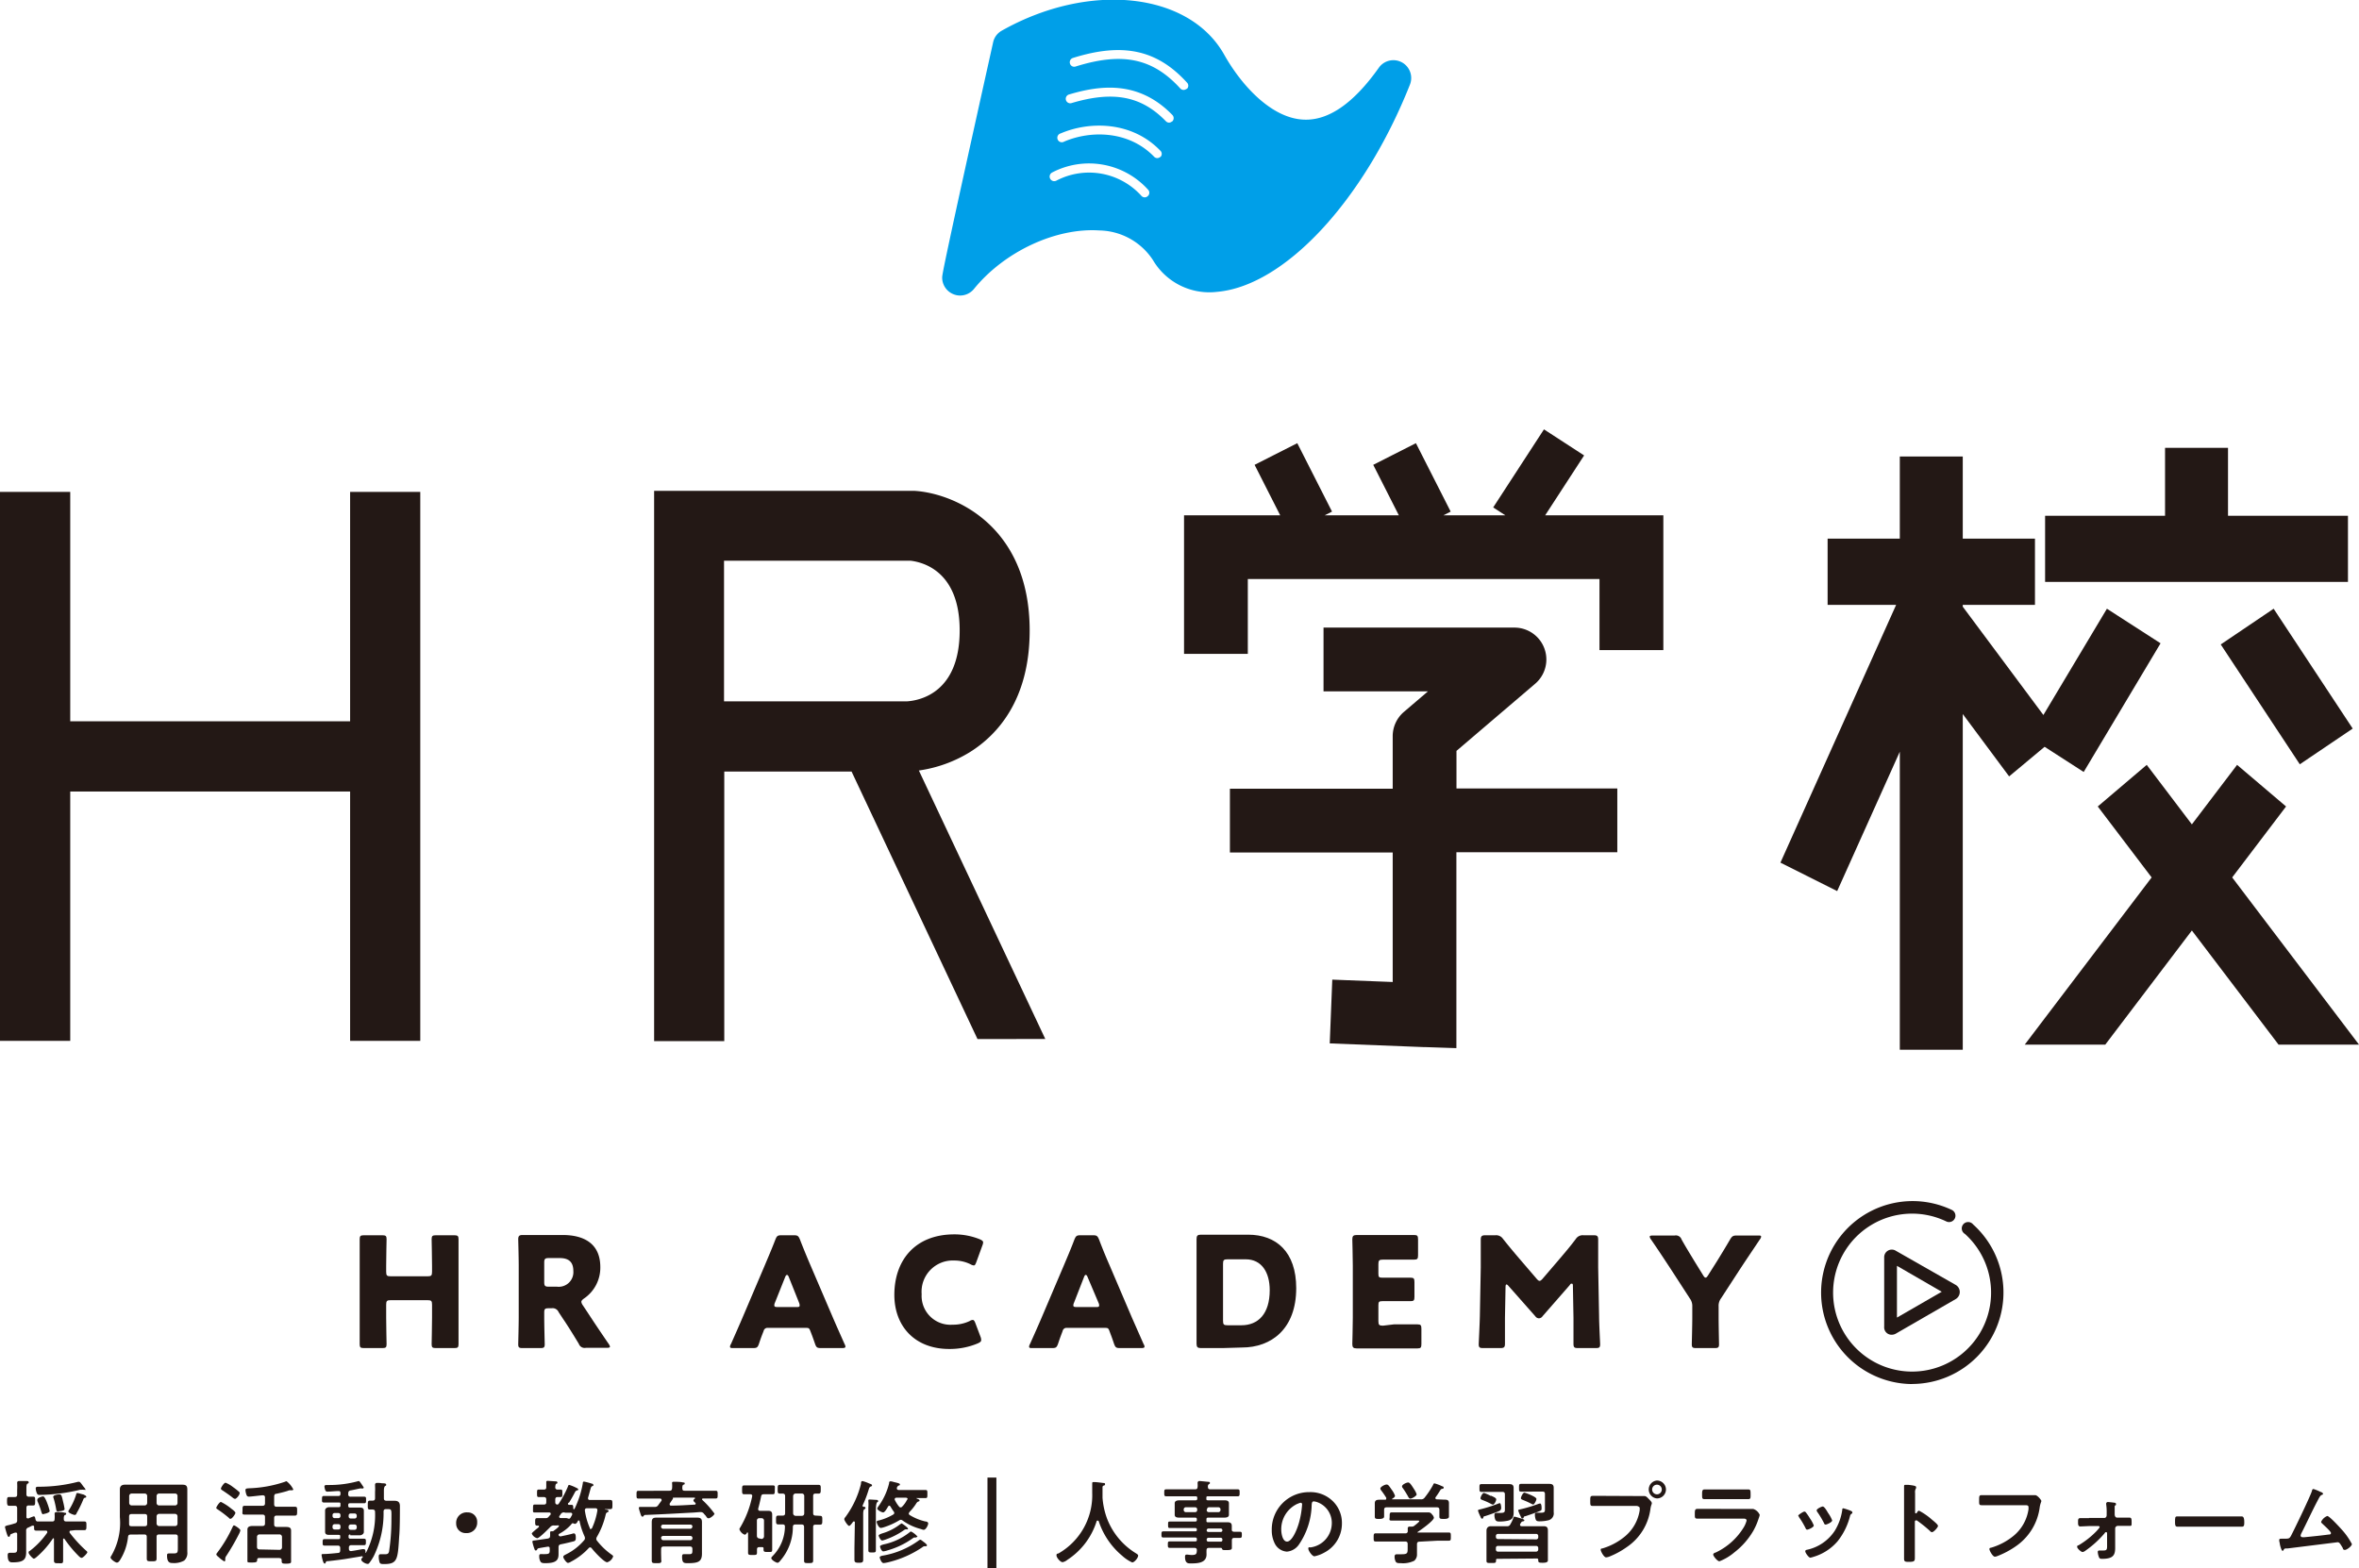
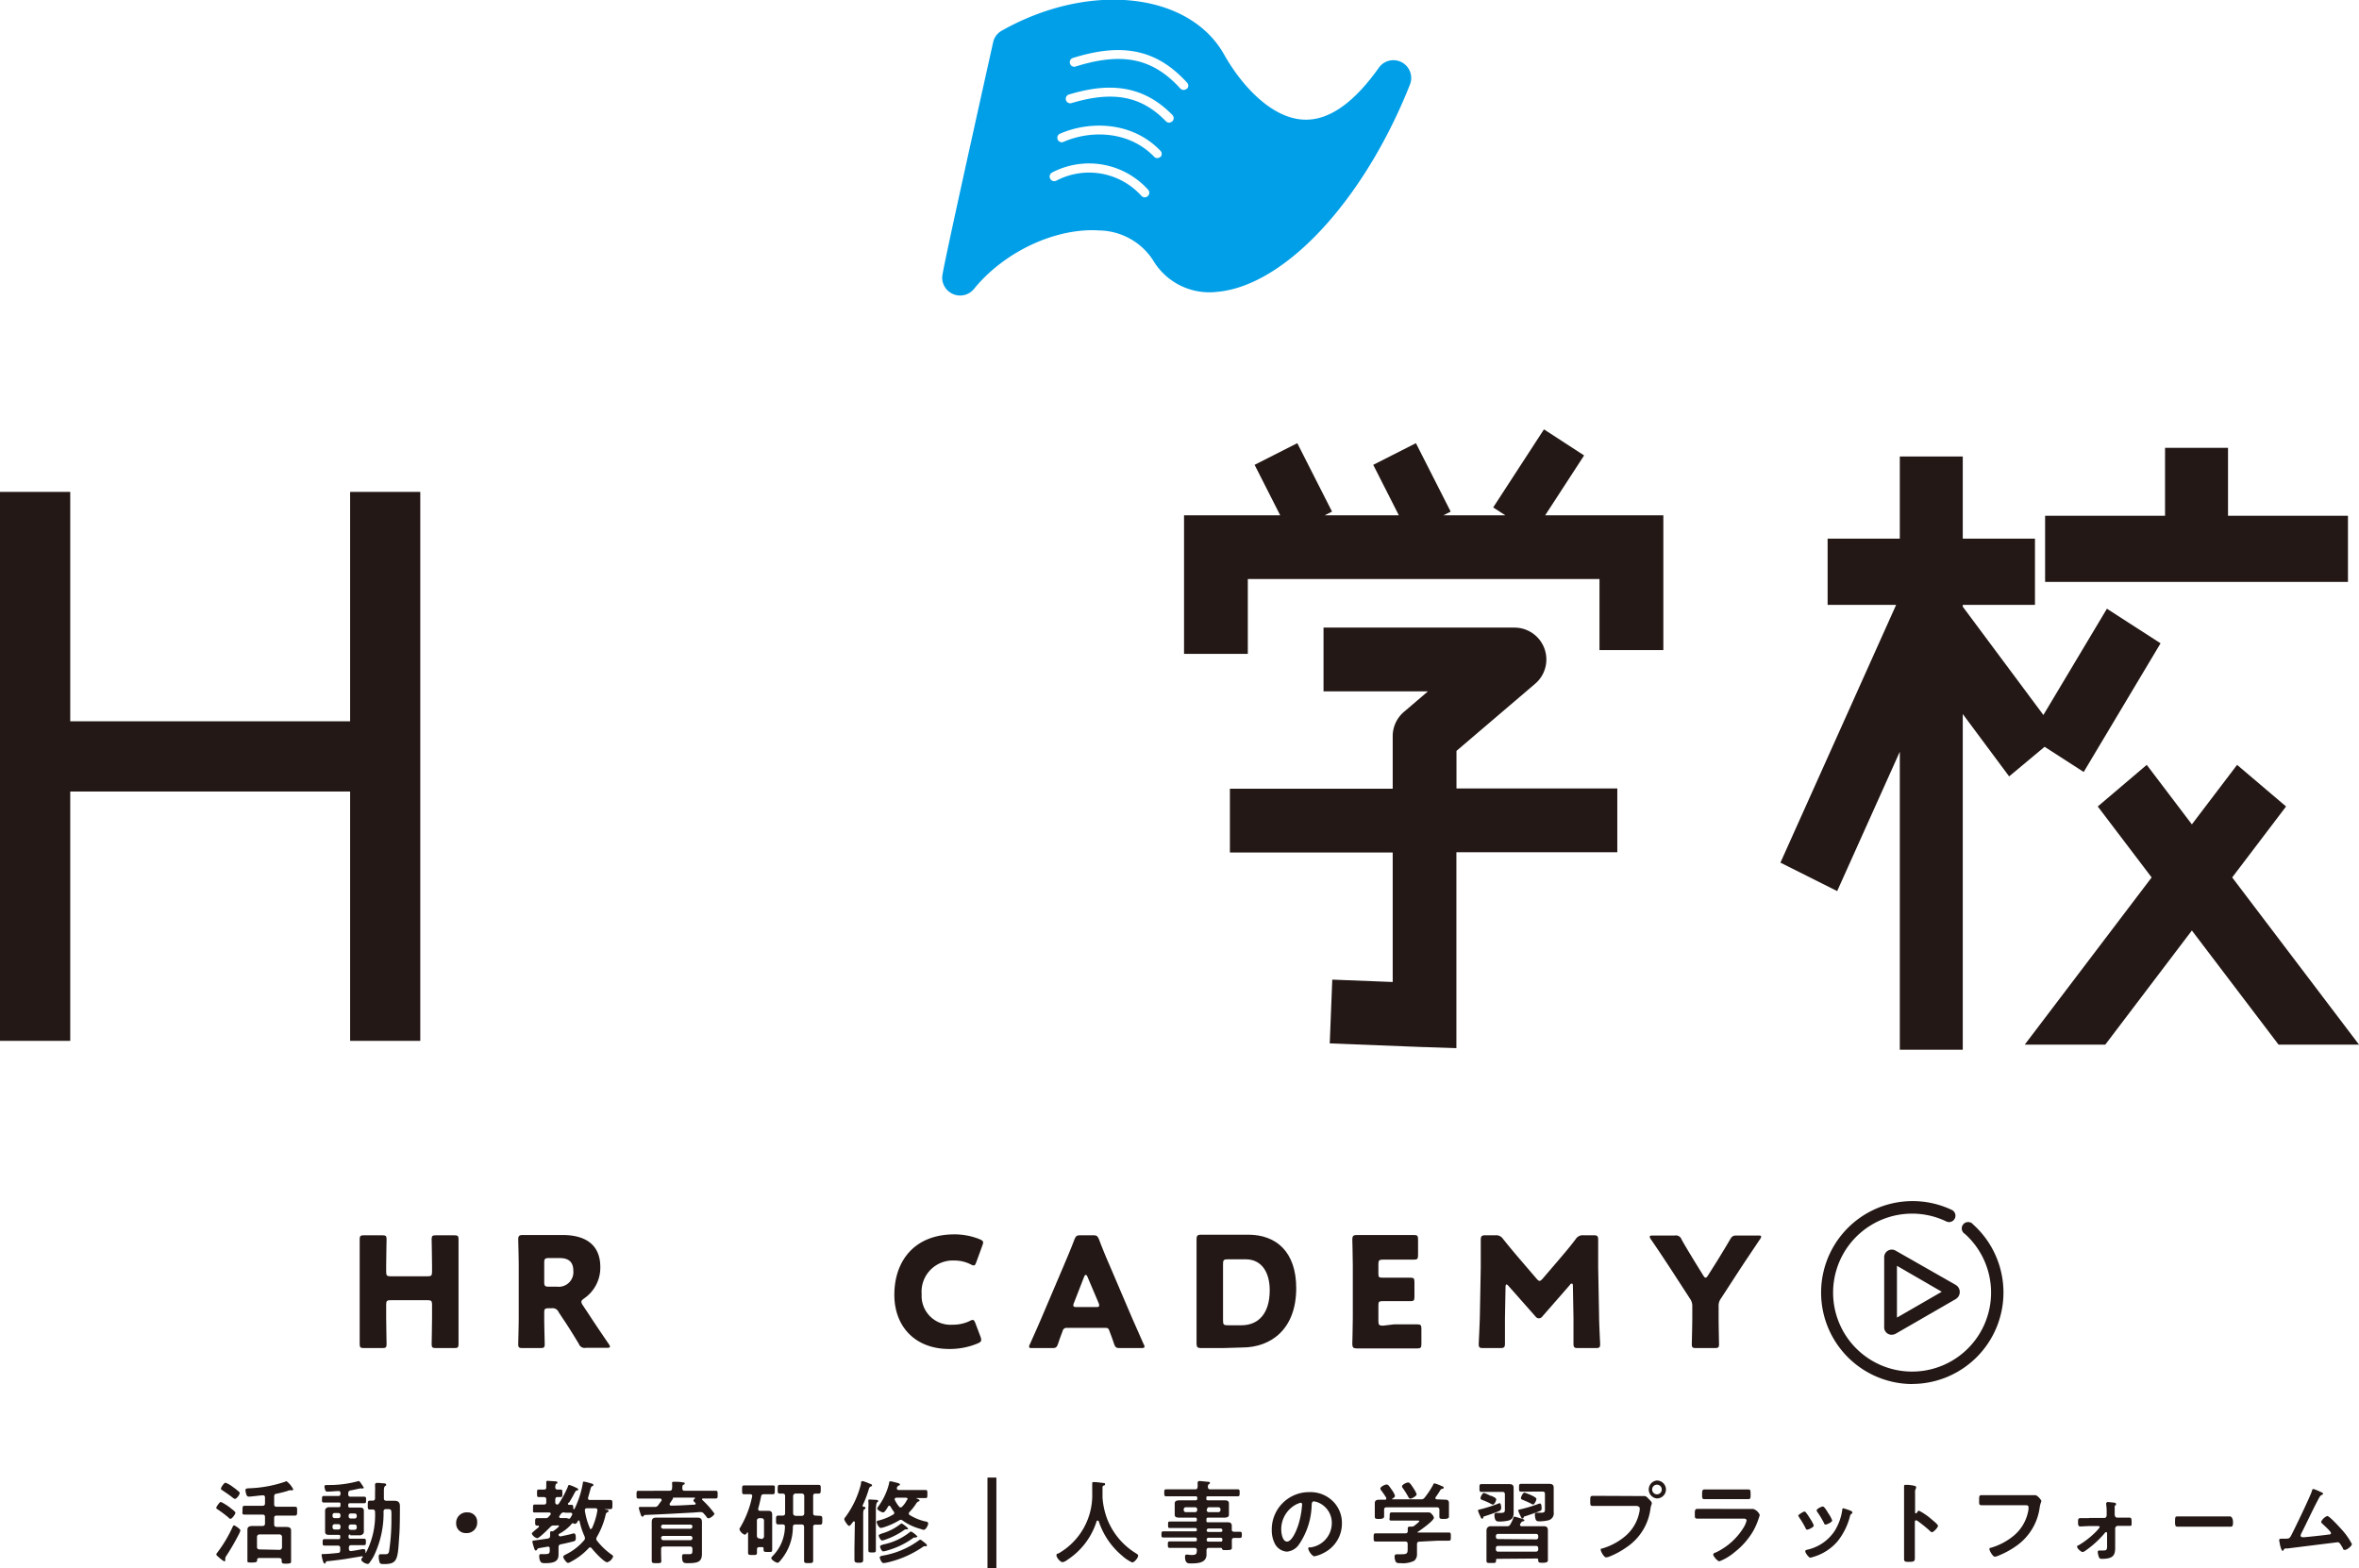
<svg xmlns="http://www.w3.org/2000/svg" viewBox="0 0 288.51 191.82">
  <defs>
    <style>.cls-1{fill:#231815;}.cls-2{fill:#009fe8;}</style>
  </defs>
  <g id="レイヤー_2" data-name="レイヤー 2">
    <g id="レイヤー_1-2" data-name="レイヤー 1">
      <path class="cls-1" d="M47.23,161.16c0,1,.05,3.14.05,3.27,0,.4-.11.47-.54.47H44.53c-.43,0-.54-.07-.54-.47,0-.13,0-2.28,0-3.27v-6.31c0-1,0-3.15,0-3.28,0-.39.11-.47.54-.47h2.21c.43,0,.54.08.54.47,0,.13-.05,2.29-.05,3.28v.71c0,.47.09.56.56.56h4.49c.47,0,.56-.09.56-.56v-.71c0-1-.05-3.15-.05-3.28,0-.39.11-.47.54-.47h2.21c.43,0,.54.08.54.47,0,.13,0,2.29,0,3.28v6.31c0,1,0,3.14,0,3.27,0,.4-.11.47-.54.47H53.33c-.43,0-.54-.07-.54-.47,0-.13.05-2.28.05-3.27V159.6c0-.47-.09-.56-.56-.56H47.79c-.47,0-.56.09-.56.56Z" />
      <path class="cls-1" d="M66.56,161.16c0,1,.06,3.14.06,3.27,0,.4-.11.47-.54.47H63.92c-.43,0-.54-.07-.54-.47,0-.13.06-2.28.06-3.27v-6.37c0-1-.06-3.07-.06-3.2,0-.39.13-.52.52-.52l2.64,0h2.27c2.55,0,4.61,1,4.61,3.93a4.56,4.56,0,0,1-2,3.84c-.23.17-.32.28-.32.41a.92.92,0,0,0,.17.4l.62.93c.78,1.2,1.4,2.12,2.56,3.82a.84.84,0,0,1,.15.32c0,.11-.13.15-.39.15H71.64a.75.75,0,0,1-.85-.49c-.74-1.23-1.36-2.22-1.89-3l-.58-.88a.79.79,0,0,0-.86-.47h-.35c-.47,0-.55.08-.55.55Zm0-4.33c0,.47.1.56.56.56h1a1.79,1.79,0,0,0,2-1.94c0-1.15-.65-1.56-1.66-1.56H67.12c-.46,0-.56.1-.56.56Z" />
-       <path class="cls-1" d="M93.93,162.43a.48.48,0,0,0-.54.39c-.14.36-.29.71-.57,1.56-.16.45-.26.52-.75.52H89.72c-.3,0-.44,0-.44-.19a.77.77,0,0,1,.12-.31c.69-1.56,1.06-2.4,1.38-3.15l2.75-6.46c.36-.86.81-1.89,1.3-3.16.18-.45.28-.53.76-.53h1.48c.49,0,.58.08.77.53.49,1.27.94,2.34,1.27,3.11l2.76,6.44c.35.82.73,1.66,1.42,3.22a.88.88,0,0,1,.11.31c0,.15-.13.19-.43.19h-2.55c-.48,0-.58-.07-.74-.52-.29-.85-.43-1.2-.57-1.56s-.2-.39-.54-.39Zm.84-3.07a.74.74,0,0,0-.07.32c0,.17.13.2.43.2h2.24c.3,0,.43,0,.43-.2a.93.93,0,0,0-.07-.32l-1.27-3.18c-.06-.15-.14-.23-.21-.23s-.15.08-.21.23Z" />
      <path class="cls-1" d="M120,163.93c0,.17-.13.26-.4.39a8.81,8.81,0,0,1-3.5.69c-4.25,0-6.72-2.82-6.72-6.62,0-4.2,2.51-7.4,7.34-7.4a8.28,8.28,0,0,1,3.11.6c.28.13.41.22.41.39a1.25,1.25,0,0,1-.09.36l-.75,2.06c-.11.28-.17.39-.3.39a.88.88,0,0,1-.38-.13,4.43,4.43,0,0,0-2-.47,3.82,3.82,0,0,0-4,4.12,3.53,3.53,0,0,0,3.78,3.73,4.73,4.73,0,0,0,2.1-.45.71.71,0,0,1,.37-.13c.13,0,.21.11.32.39l.65,1.72A1,1,0,0,1,120,163.93Z" />
      <path class="cls-1" d="M130.5,162.43a.48.48,0,0,0-.54.39c-.13.36-.28.71-.56,1.56-.17.45-.26.52-.75.52h-2.36c-.3,0-.43,0-.43-.19a.88.88,0,0,1,.11-.31c.7-1.56,1.07-2.4,1.39-3.15l2.75-6.46c.36-.86.81-1.89,1.29-3.16.19-.45.28-.53.77-.53h1.48c.49,0,.58.08.77.53.48,1.27.93,2.34,1.27,3.11l2.75,6.44,1.42,3.22a.77.77,0,0,1,.12.31c0,.15-.13.19-.43.19H137c-.49,0-.58-.07-.75-.52-.28-.85-.43-1.2-.56-1.56s-.21-.39-.54-.39Zm.85-3.07a.78.78,0,0,0-.08.32c0,.17.13.2.43.2H134c.3,0,.43,0,.43-.2a.78.78,0,0,0-.08-.32L133,156.18c-.06-.15-.13-.23-.21-.23s-.14.08-.2.23Z" />
      <path class="cls-1" d="M149.5,164.9c-.86,0-2.51,0-2.64,0-.39,0-.52-.13-.52-.53,0-.13,0-2.2,0-3.2v-6.42c0-1,0-3.07,0-3.2,0-.39.13-.52.52-.52l2.64,0h3.15c3.44,0,5.88,2.1,5.88,6.54,0,5-3.06,7.26-6.63,7.26Zm.08-3.35c0,.47.09.56.56.56h1.68c2.08,0,3.47-1.42,3.47-4.29,0-2.21-1-3.78-2.94-3.78h-2.21c-.47,0-.56.1-.56.56Z" />
      <path class="cls-1" d="M170.47,162c.88,0,2.77,0,2.9,0,.39,0,.47.11.47.54v1.86c0,.43-.08.54-.47.54-.13,0-2,0-2.9,0h-1.91c-.86,0-2.51,0-2.64,0-.4,0-.53-.13-.53-.53,0-.13.06-2.2.06-3.2v-6.42c0-1-.06-3.07-.06-3.2,0-.39.13-.52.53-.52l2.64,0h1.49l2.91,0c.39,0,.47.11.47.54v1.93c0,.43-.08.54-.47.54-.13,0-2,0-2.91,0h-.91c-.47,0-.56.1-.56.56v1.15c0,.43.07.5.5.5h.54c.88,0,2.77,0,2.91,0,.39,0,.46.12.46.55v1.78c0,.43-.07.54-.46.54-.14,0-2,0-2.91,0h-.54c-.43,0-.5.08-.5.51v1.93c0,.46.09.56.56.56Z" />
      <path class="cls-1" d="M184.06,161.21c0,1,0,2.68,0,3.13s-.1.56-.57.56H181.4c-.43,0-.55-.07-.55-.47,0-.13.12-2.47.14-3.46l.11-5.95c0-1,0-2.94,0-3.36s.09-.56.56-.56h1.24a1,1,0,0,1,.91.43c.66.83,1.31,1.61,1.95,2.36l2.17,2.53c.15.17.26.26.36.26s.22-.09.37-.26l2.08-2.43c.64-.75,1.37-1.61,2-2.46a1,1,0,0,1,.92-.43h1.23c.47,0,.57.1.57.56,0,.85,0,1.9,0,3.36l.11,5.95c0,.95.13,3.28.13,3.46,0,.4-.11.47-.54.47H193c-.47,0-.56-.09-.56-.56s0-2.38,0-3.11l-.07-3.87c0-.19,0-.34-.13-.34s-.14,0-.27.19L188.66,161a.56.56,0,0,1-.45.26.55.55,0,0,1-.43-.24l-3.26-3.69c-.13-.15-.2-.21-.28-.21s-.11.15-.11.34Z" />
      <path class="cls-1" d="M210.19,161.16c0,1,.05,3.14.05,3.27,0,.4-.11.47-.54.47h-2.25c-.43,0-.54-.07-.54-.47,0-.13.06-2.28.06-3.27v-1.33a1.56,1.56,0,0,0-.3-1l-2.32-3.58c-.66-1-1.37-2.1-2.44-3.65a.78.78,0,0,1-.15-.32c0-.11.13-.15.4-.15h2.67a.73.73,0,0,1,.83.49c.56,1,1.05,1.78,1.59,2.68l1.05,1.7c.13.21.2.28.3.28s.18-.09.3-.28l1.1-1.74c.54-.88,1-1.63,1.59-2.64.25-.41.36-.49.84-.49H215c.26,0,.39,0,.39.15a.66.66,0,0,1-.15.32c-1,1.5-1.63,2.42-2.41,3.61l-2.34,3.6a1.51,1.51,0,0,0-.3,1Z" />
      <path class="cls-1" d="M233.88,169.3A11.19,11.19,0,1,1,238.71,148a.78.78,0,1,1-.67,1.41,9.66,9.66,0,1,0,2.28,1.53.78.78,0,1,1,1-1.16,11.19,11.19,0,0,1-7.48,19.51Z" />
      <path class="cls-1" d="M239.18,157.17,231.87,153a.93.93,0,0,0-1.43.82v8.45a.91.91,0,0,0,.92,1,1.06,1.06,0,0,0,.51-.14l7.31-4.22a1,1,0,0,0,.5-.82A1,1,0,0,0,239.18,157.17Zm-7.18,4v-6.33l5.48,3.17Z" />
      <path class="cls-2" d="M171.46,7.63a2.18,2.18,0,0,0-2.83.66c-3.09,4.36-6.19,6.51-9.24,6.34-3.94-.2-7.6-4.24-9.7-8-4.32-7.6-16.5-8.9-27.17-2.88a2.15,2.15,0,0,0-1.06,1.43c-6.23,28-6.23,28.47-6.23,28.78a2.19,2.19,0,0,0,1.46,2.06,2.08,2.08,0,0,0,.73.13,2.19,2.19,0,0,0,1.7-.81c3.71-4.56,10-7.51,15.35-7.15A8,8,0,0,1,141,31.8a8,8,0,0,0,7.84,3.9c8.25-.71,17.95-11.13,23.59-25.33A2.18,2.18,0,0,0,171.46,7.63ZM140.36,24a.54.54,0,0,1-.36.14.55.55,0,0,1-.41-.19,8.62,8.62,0,0,0-10.4-1.85.55.55,0,1,1-.51-1,9.73,9.73,0,0,1,11.73,2.1A.54.54,0,0,1,140.36,24Zm1.56-4.82a.57.57,0,0,1-.38.16.54.54,0,0,1-.39-.17c-3.09-3.2-7.74-3.24-11-1.85a.55.55,0,1,1-.43-1c3.58-1.53,8.73-1.48,12.18,2.1A.54.54,0,0,1,141.92,19.21Zm1.42-4.33A.57.57,0,0,1,143,15a.55.55,0,0,1-.4-.16c-3-3.1-6.45-3.76-11.58-2.22a.55.55,0,0,1-.32-1.05c3.71-1.11,8.5-1.83,12.69,2.5A.56.56,0,0,1,143.34,14.88Zm1.79-4a.55.55,0,0,1-.37.15.55.55,0,0,1-.41-.18c-3.37-3.7-7.07-4.48-12.81-2.68a.54.54,0,0,1-.68-.36.55.55,0,0,1,.36-.69c6.12-1.92,10.29-1,13.94,3A.54.54,0,0,1,145.13,10.9Z" />
-       <path class="cls-1" d="M8.67,187.23c-.07,0-.16,0-.16.13a.2.2,0,0,0,0,.11,15.72,15.72,0,0,0,2,2.19c.07.05.17.13.17.23s-.51.67-.7.67-.45-.33-.57-.44a14.43,14.43,0,0,1-1.52-1.87s0-.05-.09-.05-.08.06-.08.12v1.29c0,.42,0,.83,0,1.25s-.11.36-.54.36-.58,0-.58-.36,0-.83,0-1.25v-1.34c0-.05,0-.1-.07-.1a.07.07,0,0,0-.08.05,11,11,0,0,1-2,2.26c-.08.06-.21.18-.32.18s-.63-.54-.63-.74.1-.16.16-.22a9.76,9.76,0,0,0,2.12-2.23.17.17,0,0,0,0-.1c0-.11-.09-.14-.17-.14H5.55l-1.11,0c-.28,0-.27-.13-.27-.45,0-.08,0-.16-.14-.16l-.09,0-.47.23a.37.37,0,0,0-.27.42v1.93c0,.23,0,.47,0,.7,0,.9-.39,1.21-1.64,1.21-.29,0-.62,0-.62-.88,0-.18.06-.29.26-.29l.45,0c.48,0,.45-.18.45-.72v-1.53c0-.12,0-.22-.18-.22a.83.83,0,0,0-.35.1c-.24.09-.29.1-.32.2s-.07.22-.18.22-.17-.19-.24-.4-.22-.73-.22-.82.17-.14.3-.18a8.43,8.43,0,0,0,.92-.25.34.34,0,0,0,.27-.39v-1.45c0-.22-.09-.31-.31-.31s-.5,0-.69,0-.24-.16-.24-.53,0-.54.24-.54.45,0,.69,0,.31-.1.31-.31v-.53a8.43,8.43,0,0,0,0-.87s0-.06,0-.1.1-.15.22-.15l.91,0c.1,0,.28,0,.28.16s-.08.12-.16.17-.12.22-.12.53v.75c0,.2.07.29.28.31l.57,0c.23,0,.22.14.22.52s0,.55-.22.55l-.57,0c-.21,0-.28.1-.28.31v1.06c0,.11,0,.21.18.21l.09,0a5.14,5.14,0,0,1,.63-.25c.17,0,.18.25.21.37s.09.25.25.26c.33,0,.66,0,1,0h.78c.23,0,.3-.08.31-.3a4.29,4.29,0,0,0,0-.61s0-.06,0-.1.1-.14.2-.14.72,0,.93.06.28,0,.28.15-.08.1-.16.15-.13.2-.13.38v.11c0,.22.1.3.31.3H9.19l1.12,0c.27,0,.26.13.26.52s0,.54-.26.54l-1.12,0Zm1.65-5-.14,0a.53.53,0,0,0-.17,0l-.2,0a22.23,22.23,0,0,1-5,.63c-.2,0-.25-.1-.31-.23a1.63,1.63,0,0,1-.13-.57c0-.22.21-.2.45-.2a19,19,0,0,0,4.71-.6.42.42,0,0,1,.15,0c.11,0,.24.19.39.39a1.64,1.64,0,0,0,.19.25c.05.07.19.21.19.31S10.38,182.23,10.32,182.23Zm-5,3c-.2,0-.21-.14-.36-.62a9.24,9.24,0,0,0-.39-1,.55.55,0,0,1,0-.17c0-.25.61-.4.71-.4s.27.22.49.81a7.23,7.23,0,0,1,.31,1C6,185.07,5.43,185.19,5.33,185.19Zm1.85-.33c-.27,0-.28-.15-.3-.29a10.65,10.65,0,0,0-.31-1.33.87.87,0,0,1-.05-.19c0-.23.68-.3.77-.3.25,0,.29.27.43.87a9,9,0,0,1,.19.93C7.91,184.8,7.38,184.86,7.18,184.86Zm3.15-2c.08,0,.23.08.23.19s-.14.11-.19.12a.28.28,0,0,0-.15.15,12.84,12.84,0,0,1-.85,1.75c0,.09-.11.2-.23.2s-.77-.24-.77-.42a.41.41,0,0,1,.1-.22,8.12,8.12,0,0,0,.86-1.87c0-.07.05-.17.14-.17S10.18,182.81,10.33,182.85Z" />
-       <path class="cls-1" d="M16,187.71c-.21,0-.31.06-.34.28a6.66,6.66,0,0,1-1,2.87c-.09.13-.2.28-.37.28s-.77-.41-.77-.63a.33.33,0,0,1,.08-.18,8,8,0,0,0,1.06-4.75v-2.34c0-.35,0-.7,0-1.05s.17-.58.62-.58l.95,0h5.06l1,0c.44,0,.62.12.62.58s0,.7,0,1.05V189c0,.28,0,.56,0,.84a1.23,1.23,0,0,1-.38,1.05,2.54,2.54,0,0,1-1.46.3c-.2,0-.64,0-.64-.88,0-.18,0-.29.24-.29l.52,0c.53,0,.56-.11.56-.66V188c0-.21-.09-.3-.3-.3H19.46c-.23,0-.31.09-.31.3v1c0,.54,0,1.09,0,1.63,0,.34-.12.35-.6.35s-.6,0-.6-.35c0-.54,0-1.09,0-1.63v-1c0-.21-.08-.3-.31-.3Zm.1-2.51c-.22,0-.31.09-.31.31v.14c0,.24,0,.49,0,.74s.09.3.3.3h1.6c.23,0,.31-.09.31-.31v-.87c0-.22-.08-.31-.31-.31ZM18,183a.3.3,0,0,0-.31-.31H16.11a.31.31,0,0,0-.31.31v.84a.31.31,0,0,0,.31.31h1.58a.31.31,0,0,0,.31-.31Zm3.41,1.15a.3.3,0,0,0,.3-.31V183a.29.29,0,0,0-.3-.31H19.46a.31.31,0,0,0-.31.31v.84a.31.31,0,0,0,.31.31Zm-2.26,2.21a.32.32,0,0,0,.31.31h1.95c.18,0,.3-.12.3-.31v-.87a.3.3,0,0,0-.3-.31H19.46a.31.31,0,0,0-.31.31Z" />
      <path class="cls-1" d="M29.28,187.54a28.54,28.54,0,0,1-1.6,2.78.61.61,0,0,0-.13.31v.09s0,.07,0,.1,0,.17-.12.17a3.34,3.34,0,0,1-.71-.54c-.08-.06-.26-.2-.26-.31s.09-.17.13-.24a16.19,16.19,0,0,0,1.84-3.08c.09-.18.11-.23.2-.23s.77.43.77.61A1.81,1.81,0,0,1,29.28,187.54Zm-1-3c.2.14.51.38.51.52s-.4.72-.59.72-.15-.07-.22-.12a14.47,14.47,0,0,0-1.32-1c-.07-.05-.21-.11-.21-.22s.39-.72.57-.72A6.38,6.38,0,0,1,28.31,184.56Zm.42-1.21c-.09,0-.23-.12-.3-.18-.37-.29-.77-.56-1.17-.83-.12-.07-.21-.13-.21-.24s.36-.71.57-.71a3.63,3.63,0,0,1,.92.54,7.87,7.87,0,0,1,.69.54.22.22,0,0,1,.11.17C29.34,182.83,28.93,183.35,28.73,183.35Zm5.48,7.25H31.7c-.18,0-.24.06-.25.24s0,.31-.59.31-.6,0-.6-.22,0-.53,0-.78v-2.38c0-.22,0-.43,0-.65,0-.41.39-.44.7-.44l.85,0h.29c.22,0,.31-.1.31-.31v-.78c0-.21-.09-.3-.31-.3h-1c-.4,0-.79,0-1.17,0s-.27-.16-.27-.55,0-.53.27-.53l1.17,0h1c.22,0,.31-.09.31-.31v-.7c0-.2-.09-.27-.29-.27s-1.37.16-1.66.16a.28.28,0,0,1-.29-.16,1.94,1.94,0,0,1-.15-.62c0-.21.12-.22.44-.24a15.14,15.14,0,0,0,4.4-.8.39.39,0,0,1,.19-.06,2.82,2.82,0,0,1,.82,1c0,.07-.09.1-.15.1l-.14,0-.13,0a1,1,0,0,0-.27.08c-.44.14-.91.25-1.36.35-.22,0-.29.14-.29.37V184c0,.22.09.31.31.31H34.9l1.17,0c.29,0,.27.14.27.53s0,.55-.27.55l-1.17,0H33.84c-.22,0-.31.09-.31.3v.78c0,.21.09.29.31.31h.22l.84,0c.31,0,.7,0,.7.43,0,.2,0,.41,0,.66v2.41c0,.27,0,.62,0,.77s-.14.22-.57.22-.59,0-.58-.33C34.46,190.68,34.38,190.6,34.21,190.6Zm0-1a.3.3,0,0,0,.31-.3V188a.31.31,0,0,0-.31-.31H31.73a.31.31,0,0,0-.3.31v1.23c0,.19.12.3.3.3Z" />
      <path class="cls-1" d="M42.84,187.7c-.14,0-.21.05-.21.21v.1a.19.19,0,0,0,.21.21h.68l1,0c.24,0,.23.14.23.4s0,.39-.24.39l-.95,0h-.58a.27.27,0,0,0-.31.31v.13c0,.16.07.28.24.28h.05c.41-.05.94-.16,1.34-.23a.62.62,0,0,1,.21,0c.19,0,.19.25.19.38s0,.07.05.07a.05.05,0,0,0,0,0,9.92,9.92,0,0,0,1.12-5c0-.21-.08-.29-.3-.3h-.35c-.25,0-.24-.16-.24-.53s0-.56.24-.56h.35c.22,0,.3-.09.3-.3v-.77a5.39,5.39,0,0,0,0-.71c0-.05,0-.15,0-.21s.09-.18.21-.18.48,0,.62.05c.3,0,.53,0,.53.17s-.07.11-.13.16-.15.18-.15.57v.93c0,.22.09.29.31.31l1,0c.43,0,.64.18.65.62,0,.91,0,2.84-.09,3.77-.17,2.78-.2,3.35-1.84,3.35-.47,0-.53-.05-.6-.38a2.05,2.05,0,0,1-.06-.49c0-.14,0-.33.2-.33h.17l.29,0c.33,0,.51,0,.6-.32a25.33,25.33,0,0,0,.29-3.69c0-1.44.09-1.51-.45-1.51h-.2c-.21,0-.3.08-.31.29a11.94,11.94,0,0,1-1.2,5.46,6.2,6.2,0,0,1-.52.81c-.07.09-.11.14-.22.14-.27,0-.78-.3-.78-.51s.11-.2.16-.27,0,0,0-.07,0-.1-.13-.08l-2.06.34c-.67.1-1.36.18-2,.25-.2,0-.26,0-.33.17s-.07.12-.15.12-.15-.2-.21-.37a5.87,5.87,0,0,1-.14-.65c0-.12,0-.14.34-.14s1.11-.07,1.65-.13c.23,0,.29-.13.29-.34v-.25c0-.21-.09-.31-.3-.31h-.62l-1,0c-.24,0-.23-.13-.23-.39s0-.4.23-.4l1,0h.71c.16,0,.21-.07.21-.21v-.1c0-.15,0-.21-.21-.21H40.26c-.29,0-.5-.06-.5-.39,0-.18,0-.36,0-.54v-1.52c0-.19,0-.37,0-.56s.21-.38.5-.38l.75,0h.42c.16,0,.21-.07.21-.21V184c0-.15,0-.21-.21-.21h-.82l-1,0c-.26,0-.23-.15-.23-.4s0-.4.23-.4l1,0h.78c.18,0,.25-.08.25-.26v-.09c0-.17-.06-.26-.24-.25-.4,0-.94.07-1.34.07a.26.26,0,0,1-.27-.15,1.87,1.87,0,0,1-.11-.48c0-.17.15-.18.35-.18h.14a13.25,13.25,0,0,0,3.7-.49h0c.08,0,.19.14.4.46s.21.29.21.35a.11.11,0,0,1-.11.1.48.48,0,0,1-.17,0,.42.42,0,0,0-.15,0c-.05,0-1,.22-1.17.24s-.29.13-.29.35v.11a.27.27,0,0,0,.31.31h.64l1,0c.25,0,.23.14.23.4s0,.4-.23.4l-1,0h-.74c-.14,0-.21.06-.21.21v.11a.19.19,0,0,0,.21.21h.44l.76,0c.28,0,.5.06.5.39,0,.18,0,.36,0,.55v1.52c0,.18,0,.36,0,.54s-.22.39-.49.39H42.84Zm-1.45-2a.25.25,0,0,0,.25-.27v-.1a.24.24,0,0,0-.25-.25h-.46a.24.24,0,0,0-.26.25v.1a.25.25,0,0,0,.26.27Zm.25,1a.24.24,0,0,0-.25-.26h-.46a.25.25,0,0,0-.26.26v.12a.25.25,0,0,0,.26.27h.46a.24.24,0,0,0,.25-.27Zm1-1.22a.25.25,0,0,0,.26.27h.46a.26.26,0,0,0,.27-.27v-.1a.25.25,0,0,0-.27-.25h-.46a.24.24,0,0,0-.26.25Zm.26,1a.25.25,0,0,0-.26.26v.12a.25.25,0,0,0,.26.27h.46a.26.26,0,0,0,.27-.27v-.12a.25.25,0,0,0-.27-.26Z" />
      <path class="cls-1" d="M58.36,186.19A1.27,1.27,0,0,1,57,187.53a1.15,1.15,0,0,1-1.21-1.16A1.28,1.28,0,0,1,57.18,185,1.14,1.14,0,0,1,58.36,186.19Z" />
      <path class="cls-1" d="M69.46,183.94c0,.11.08.14.17.14h.29c.19,0,.18.15.19.32s0,.21.08.21a.11.11,0,0,0,.09-.07c.1-.2.23-.5.31-.7a11.25,11.25,0,0,0,.69-2.41c0-.07,0-.2.15-.2a8.28,8.28,0,0,1,.94.25c.09,0,.2.06.2.18s-.08.11-.14.13-.15.1-.2.31c-.11.38-.2.74-.31,1.11a.2.2,0,0,0,0,.09c0,.14.11.18.23.18h1.23l1.23,0c.29,0,.29.11.29.56s0,.56-.29.56l-.67,0s0,0,0,0,0,0,.12.06c.24,0,.37.07.37.17s-.08.13-.15.16a.34.34,0,0,0-.2.27A9.72,9.72,0,0,1,73,188a.45.45,0,0,0-.07.23.32.32,0,0,0,.09.24,8.34,8.34,0,0,0,1.83,1.73c.06.05.14.1.14.18a1.08,1.08,0,0,1-.73.72c-.39,0-1.63-1.36-1.89-1.71a.26.26,0,0,0-.2-.11.22.22,0,0,0-.17.09,7.94,7.94,0,0,1-2.17,1.66,1,1,0,0,1-.36.15c-.19,0-.58-.56-.58-.73s.18-.23.4-.35a6.88,6.88,0,0,0,2.14-1.68.38.38,0,0,0,.11-.26.59.59,0,0,0-.05-.23,9.12,9.12,0,0,1-.61-1.85s0-.09-.1-.09-.08,0-.11.08-.17.33-.35.33a.47.47,0,0,1-.21-.07l-.09,0a.16.16,0,0,0-.13.11,5.25,5.25,0,0,1-1.48,1.17.19.19,0,0,0-.1.13.22.22,0,0,0,.22.19h.06c.47-.1.92-.19,1.37-.31a.64.64,0,0,1,.24-.05c.22,0,.22.39.22.55s0,.36-.26.42c-.51.13-1,.25-1.55.36-.24.05-.3.15-.3.37v.21c0,.21,0,.43,0,.64,0,.73-.31,1.09-1.62,1.09-.18,0-.44,0-.56-.15a1.24,1.24,0,0,1-.18-.68c0-.15,0-.28.21-.28h.14a2.67,2.67,0,0,0,.4,0c.53,0,.55-.15.53-.64,0-.15,0-.27-.22-.27H67l-.66.11c-.57.1-.58.09-.65.25a.19.19,0,0,1-.15.11c-.13,0-.15-.11-.23-.34a5.74,5.74,0,0,1-.2-.73c0-.15.18-.15.3-.16l1.6-.23c.21-.06.26-.13.27-.35s0-.22,0-.33v-.08c0-.13.11-.13.21-.13l.15,0c.12-.09.72-.51.72-.64s-.15-.07-.39-.07h-.19a.55.55,0,0,0-.49.2c-.23.23-1.34,1.36-1.59,1.36a1,1,0,0,1-.66-.56c0-.1.23-.27.51-.52a3,3,0,0,0,.36-.3.07.07,0,0,0,0-.07c0-.07,0-.09-.1-.09h-.11c-.25,0-.25-.15-.25-.46s0-.46.25-.46.64,0,1,0a.42.42,0,0,0,.41-.18l.24-.27a.26.26,0,0,0,0-.1c0-.1-.08-.13-.16-.14h-1c-.31,0-.59,0-.82,0s-.18-.14-.18-.48,0-.49.18-.49l.82,0h.31c.23,0,.31-.08.31-.29v-.32c0-.22-.08-.29-.31-.31l-.64,0c-.18,0-.18-.14-.18-.46s0-.45.18-.45l.64,0c.23,0,.31-.08.31-.3s0-.51,0-.63.08-.14.19-.14l.9.06c.09,0,.27,0,.27.15s-.06.1-.14.15-.11.21-.12.42a.26.26,0,0,0,.29.29l.41,0c.17,0,.17.14.17.45s0,.46-.17.46a3,3,0,0,1-.41,0c-.21,0-.29.12-.29.31v.32c0,.17.06.27.25.29a.23.23,0,0,0,.16-.08,12.74,12.74,0,0,0,1.15-2.15c0-.08.07-.17.15-.17a4.69,4.69,0,0,1,.74.29c.17.09.36.15.36.26s-.11.11-.18.13-.14.06-.23.23c-.23.44-.44.82-.71,1.25A.16.16,0,0,0,69.46,183.94ZM69,185a.44.44,0,0,0-.4.18,2.83,2.83,0,0,1-.2.28.15.15,0,0,0,0,.1c0,.1.08.12.16.13h.6c.25,0,.29.08.42.08s.17-.06.3-.31a1.14,1.14,0,0,0,.1-.19.18.18,0,0,0,0-.09c0-.1-.09-.13-.18-.14s-.44,0-.67,0Zm3.29,2a.12.12,0,0,0,.12-.09,8.33,8.33,0,0,0,.65-2.13.23.23,0,0,0,0-.07c0-.16-.11-.22-.25-.22h-1c-.16,0-.28.06-.28.24v.05a8.57,8.57,0,0,0,.6,2.12C72.15,187,72.18,187.05,72.25,187.05Z" />
      <path class="cls-1" d="M81.89,182.35c.21,0,.29-.09.31-.31a3.56,3.56,0,0,0,0-.57.34.34,0,0,1,0-.1c0-.11.13-.12.21-.12s.75,0,1,.06.33,0,.33.15-.08.11-.17.16-.13.19-.12.44.1.29.3.29h2.45l1.3,0c.28,0,.27.11.27.48s0,.47-.27.47l-1.3,0H86c-.06,0-.13,0-.13.1a.1.1,0,0,0,.05.1,10.74,10.74,0,0,1,1.46,1.65c0,.17-.51.57-.71.57s-.21-.12-.41-.37a1.9,1.9,0,0,1-.18-.2.48.48,0,0,0-.39-.19c-.24,0-.65.05-.89.06-2.25.12-3.58.2-5.83.29-.14,0-.17,0-.26.13a.15.15,0,0,1-.13.08c-.14,0-.19-.16-.3-.51a5,5,0,0,1-.15-.54c0-.12.09-.14.17-.14h1.77a.46.46,0,0,0,.43-.21c.13-.19.28-.38.41-.56a.22.22,0,0,0,0-.1c0-.11-.09-.15-.18-.15h-1.3l-1.31,0c-.27,0-.27-.08-.27-.47s0-.48.26-.48c.44,0,.87,0,1.32,0Zm-1,8.51c0,.35-.11.35-.59.35s-.59,0-.59-.35,0-1,0-1.48V187c0-.27,0-.52,0-.79,0-.43.14-.57.58-.57l.89,0h3.17l.91,0c.41,0,.59.12.59.55,0,.26,0,.53,0,.79v2.13c0,.31,0,.62,0,.93,0,1-.47,1.17-1.73,1.17-.46,0-.7,0-.7-.79,0-.23.06-.31.21-.31l.67,0c.37,0,.38-.14.38-.47v-.16c0-.21-.08-.31-.31-.31h-3.2c-.22,0-.31.1-.31.31C80.84,190,80.87,190.41,80.87,190.86Zm3.8-4.11a.25.25,0,0,0-.26-.26H81.12a.25.25,0,0,0-.27.26v0a.25.25,0,0,0,.27.25h3.29a.24.24,0,0,0,.26-.25Zm-3.82,1.39a.25.25,0,0,0,.27.26h3.29a.25.25,0,0,0,.26-.26v0a.25.25,0,0,0-.26-.26H81.12a.25.25,0,0,0-.27.26Zm1.43-4.81,0,0v0l-.4.6s0,.06,0,.1a.15.15,0,0,0,.16.14c1,0,1.94-.07,2.9-.12.09,0,.11-.07.11-.1a.1.1,0,0,0,0-.09c-.08-.08-.26-.2-.26-.32s.12-.18.18-.23,0,0,0-.06,0-.06-.08-.06H82.65l-.09,0a.38.38,0,0,1-.18,0h-.07Z" />
      <path class="cls-1" d="M93.22,189.25h-.34c-.21,0-.3.07-.3.3s0,.25,0,.38c0,.29-.14.28-.54.28s-.55,0-.55-.27,0-.63,0-.94v-1.46s0-.08-.06-.08a.07.07,0,0,0-.07,0c0,.08-.16.27-.28.27a1.11,1.11,0,0,1-.65-.67.46.46,0,0,1,.09-.2A12.21,12.21,0,0,0,92,183v0c0-.16-.09-.21-.22-.22l-.76,0c-.26,0-.26-.13-.26-.54s0-.54.26-.54.67,0,1,0h1.49c.34,0,.67,0,1,0s.25.14.25.54,0,.54-.24.54l-1,0h-.09c-.22,0-.31.06-.35.28-.1.5-.22,1-.35,1.47a.24.24,0,0,0,0,.09c0,.14.11.19.24.19H94c.3,0,.44.14.44.45s0,.53,0,.79v2.59c0,.31,0,.62,0,.93s-.12.27-.53.27-.52,0-.53-.3C93.41,189.3,93.35,189.25,93.22,189.25Zm-.09-1a.32.32,0,0,0,.31-.31V186a.29.29,0,0,0-.31-.29h-.25a.28.28,0,0,0-.31.29v1.88a.31.31,0,0,0,.31.31Zm7.14-2.83c.31,0,.3.15.3.54s0,.54-.29.54h-.53c-.23,0-.3.08-.3.29v2.42c0,.54,0,1.09,0,1.64,0,.33-.09.35-.56.35s-.55,0-.55-.36c0-.54,0-1.09,0-1.63v-2.42c0-.22-.09-.31-.3-.31h-.76c-.21,0-.3.08-.31.29a6.29,6.29,0,0,1-1.5,4.09c-.09.11-.23.3-.38.3s-.76-.33-.76-.58c0-.08.11-.18.17-.25A5.21,5.21,0,0,0,96,186.74c0-.2-.09-.27-.29-.27h-.51c-.3,0-.29-.16-.29-.55s0-.53.29-.53h.53c.2,0,.29-.09.29-.3V183c0-.2-.08-.29-.29-.3h-.34c-.29,0-.28-.15-.28-.54s0-.53.29-.53l1.18,0H98.9l1.19,0c.31,0,.29.15.29.53s0,.54-.27.54h-.38c-.21,0-.28.1-.28.3v2.09c0,.21.09.3.3.3ZM97,185.11a.31.31,0,0,0,.31.31h.75c.19,0,.3-.11.3-.31V183a.29.29,0,0,0-.3-.31h-.75A.31.31,0,0,0,97,183Z" />
      <path class="cls-1" d="M104.55,186.22c0-.05,0-.11-.09-.11s-.06,0-.09,0-.36.54-.52.54-.59-.66-.59-.81.12-.24.18-.33a11.48,11.48,0,0,0,1.86-4c0-.15,0-.34.19-.34a4.11,4.11,0,0,1,.74.26c.19.08.42.13.42.25s-.1.14-.17.16-.16.11-.22.31a14.19,14.19,0,0,1-.76,2s0,0,0,.06.05.09.11.1.24,0,.24.13-.1.15-.16.19-.12.22-.12.54v4.18c0,.48,0,1,0,1.44,0,.31-.12.37-.53.37s-.54-.06-.54-.37c0-.48,0-1,0-1.44Zm1.65-1.82a4.65,4.65,0,0,0,0-.76.34.34,0,0,1,0-.1c0-.11.08-.12.17-.12l.85.05c.08,0,.18.05.18.15s-.07.1-.13.15-.15.32-.15,1v3.48c0,.45,0,.9,0,1.35,0,.29-.08.3-.45.3s-.47,0-.47-.31,0-.89,0-1.34Zm4,1.5a.41.41,0,0,0-.22.07,8.9,8.9,0,0,1-1.89.85,1.63,1.63,0,0,1-.37.08c-.24,0-.5-.57-.5-.73s.17-.16.33-.2a6.71,6.71,0,0,0,1.68-.7c.08-.05.14-.1.14-.2a.29.29,0,0,0-.08-.19,6.1,6.1,0,0,1-.38-.6s-.08-.1-.15-.1a.17.17,0,0,0-.14.1c-.17.28-.41.72-.61.72s-.72-.3-.72-.46a.64.64,0,0,1,.12-.25,8,8,0,0,0,1.33-2.85c0-.1,0-.24.17-.24s.34.07.44.09c.5.12.71.17.71.29s-.07.11-.13.13-.18.1-.24.27a.29.29,0,0,0,0,.09c0,.14.11.19.23.19h2c.42,0,.83,0,1.25,0,.26,0,.25.1.25.5s0,.49-.25.49l-1.06,0a0,0,0,0,0-.05,0s.08.07.11.08.29.09.29.21-.09.11-.15.13-.18.1-.28.28a6.13,6.13,0,0,1-.8,1c0,.06-.09.11-.09.18a.27.27,0,0,0,.11.19,6.49,6.49,0,0,0,1.93.79c.14,0,.34.07.34.25s-.27.77-.55.77a1,1,0,0,1-.32-.09A6.64,6.64,0,0,1,110.4,186,.44.44,0,0,0,110.16,185.9Zm.71,1.17h-.14a.46.46,0,0,0-.21.1,9.12,9.12,0,0,1-2.17,1.12,3.06,3.06,0,0,1-.49.15c-.22,0-.44-.53-.44-.61s.19-.19.53-.29a6.45,6.45,0,0,0,2.11-1.1c.06,0,.11-.09.17-.09s.78.51.78.64S110.94,187.07,110.87,187.07Zm2.3,2.07h-.11a.43.43,0,0,0-.29.12,12.71,12.71,0,0,1-4.18,1.84,4,4,0,0,1-.57.1c-.27,0-.47-.6-.47-.71s.23-.18.36-.2a10.43,10.43,0,0,0,4.39-1.84.43.43,0,0,1,.21-.11c.1,0,.3.19.39.25s.43.32.43.43S113.28,189.14,113.17,189.14ZM112,188.07h-.17c-.08,0-.2.1-.26.14a9.9,9.9,0,0,1-3,1.43,2.82,2.82,0,0,1-.54.13c-.23,0-.4-.51-.4-.61s.21-.19.51-.26a7.58,7.58,0,0,0,3.11-1.47.28.28,0,0,1,.18-.09,2.53,2.53,0,0,1,.79.63C112.15,188,112.05,188.07,112,188.07Zm-1-4.71c0-.15-.19-.16-.23-.16h-1.13s-.21,0-.21.16a.15.15,0,0,0,0,.1,4.07,4.07,0,0,0,.52.82.24.24,0,0,0,.2.11.23.23,0,0,0,.18-.09,3.08,3.08,0,0,0,.6-.84A.12.12,0,0,0,111,183.36Z" />
      <path class="cls-1" d="M121.86,180.74v11.08h-1.09V180.74Z" />
      <path class="cls-1" d="M134.21,186a.11.11,0,0,0-.09.08,8.74,8.74,0,0,1-3.59,4.73,1.32,1.32,0,0,1-.57.28c-.28,0-.75-.56-.75-.83s.15-.18.28-.26a8.2,8.2,0,0,0,4.09-7.38c0-.32,0-.64,0-1s0-.33.26-.33.77.07,1,.1.31,0,.31.16-.12.15-.2.18a.21.21,0,0,0-.11.19q0,.53,0,1.05c0,.08,0,.17,0,.25a9.39,9.39,0,0,0,.54,2.5,8.57,8.57,0,0,0,3.56,4.29c.11.07.26.16.26.27,0,.28-.46.84-.73.84a4.7,4.7,0,0,1-1.22-.81,9.28,9.28,0,0,1-2.88-4.25C134.28,186,134.26,186,134.21,186Z" />
      <path class="cls-1" d="M150.94,187.37h.71c.24,0,.23.14.23.37s0,.38-.23.38l-.69,0c-.22,0-.3.1-.3.3v.15c0,.29,0,.57,0,.78s-.18.26-.64.26-.49,0-.55-.13-.07-.14-.17-.14h-1.44c-.21,0-.29.08-.3.29s0,.4,0,.51c0,1.08-1.14,1.1-1.95,1.1-.31,0-.68,0-.68-.82,0-.16.05-.26.21-.26s.36.05.62.05c.56,0,.6-.15.62-.58,0-.21-.1-.29-.31-.29h-1.62c-.45,0-.9,0-1.36,0-.25,0-.26-.09-.26-.4s0-.39.26-.39h3.08c.15,0,.21-.06.21-.2v-.07c0-.14-.06-.21-.21-.21h-2.49c-.46,0-.94,0-1.42,0-.22,0-.21-.15-.21-.38s0-.37.22-.37h3.9c.15,0,.21-.05.21-.2v0c0-.15-.06-.21-.21-.21h-2.28l-.83,0c-.2,0-.2-.1-.2-.4s0-.39.19-.39l.84,0h2.28c.15,0,.21-.07.21-.21v-.06c0-.14-.06-.21-.21-.21H144.3c-.26,0-.63,0-.63-.35,0-.11,0-.21,0-.4v-.6c0-.19,0-.29,0-.4,0-.34.37-.37.63-.37l1,0h.92c.15,0,.21-.07.21-.21v-.07c0-.16-.06-.21-.21-.21H144l-1.37,0c-.24,0-.24-.12-.24-.43s0-.42.24-.42l1.37,0h2.16c.21,0,.29-.08.31-.3s0-.31,0-.46,0-.08,0-.1.09-.16.2-.16.78.07,1,.09.3,0,.3.14-.05.1-.13.16a.35.35,0,0,0-.11.32c0,.22.09.31.3.31H150l1.37,0c.25,0,.24.12.24.42s0,.43-.24.43l-1.37,0h-2.25c-.15,0-.21,0-.21.21v.07c0,.14,0,.21.21.21h.92l1,0c.26,0,.63,0,.63.37,0,.11,0,.21,0,.4v.6c0,.19,0,.29,0,.4,0,.33-.36.35-.62.35h-1.92c-.15,0-.21.06-.21.21V186c0,.14,0,.21.21.21h1.49l.9,0c.32,0,.5.1.5.45,0,.16,0,.33,0,.48S150.76,187.36,150.94,187.37Zm-5.9-3a.26.26,0,0,0-.27.27v.06a.26.26,0,0,0,.27.27h1.12a.25.25,0,0,0,.26-.27v-.06a.25.25,0,0,0-.26-.27Zm2.54.33a.25.25,0,0,0,.26.27H149a.26.26,0,0,0,.27-.27v-.06a.26.26,0,0,0-.27-.27h-1.12a.25.25,0,0,0-.26.27Zm0,2.48a.19.19,0,0,0,.21.21h1.5a.19.19,0,0,0,.21-.21v0a.21.21,0,0,0-.21-.21h-1.5a.22.22,0,0,0-.21.21Zm.21.92a.22.22,0,0,0-.21.21v.06a.2.2,0,0,0,.21.21h1.5a.19.19,0,0,0,.21-.21v-.06a.21.21,0,0,0-.21-.21Z" />
      <path class="cls-1" d="M163,183.62a3.71,3.71,0,0,1,1.12,2.72,4,4,0,0,1-2.16,3.58,4.09,4.09,0,0,1-1.2.45c-.29,0-.75-.69-.75-.94s.17-.13.28-.15a3,3,0,0,0,2.59-2.88,2.69,2.69,0,0,0-1.77-2.65,2.13,2.13,0,0,0-.42-.1c-.25,0-.25.25-.27.43a8.92,8.92,0,0,1-1.57,4.87,2,2,0,0,1-1.46.85,1.79,1.79,0,0,1-1.51-1.05,3.54,3.54,0,0,1-.34-1.58,4.56,4.56,0,0,1,4.6-4.65A3.9,3.9,0,0,1,163,183.62Zm-4.3.32a3.42,3.42,0,0,0-2,3.19c0,.41.15,1.44.71,1.44s1.17-1.26,1.48-2.39a10.83,10.83,0,0,0,.36-2.16.18.18,0,0,0-.18-.2A1.23,1.23,0,0,0,158.73,183.94Z" />
      <path class="cls-1" d="M173.61,188.58c-.21,0-.31.09-.31.31v.42c0,.27,0,.53,0,.8a1,1,0,0,1-.33.8,3.1,3.1,0,0,1-1.65.3c-.29,0-.51,0-.62-.18a1.4,1.4,0,0,1-.14-.61c0-.2.08-.3.29-.3l.58,0c.74,0,.73-.16.73-.78v-.47c0-.22-.09-.31-.31-.31H169.6l-1.34,0c-.26,0-.26-.11-.26-.49s0-.51.26-.51c.44,0,.88,0,1.34,0h2.27a.26.26,0,0,0,.3-.3c0-.09,0-.32,0-.37s.09-.15.19-.15h.27a.49.49,0,0,0,.35-.11c.1-.08.6-.46.6-.55s-.15-.08-.28-.08h-1.93c-.38,0-.77,0-1.16,0s-.25-.13-.25-.5,0-.5.26-.5.77,0,1.15,0h2.39c.31,0,.61,0,.92,0a.49.49,0,0,1,.45.24.79.79,0,0,1,.24.41c0,.36-1.63,1.52-2,1.75,0,0,0,0,0,.06s0,0,.07,0h2.41l1.34,0c.26,0,.25.13.25.51s0,.49-.25.49l-1.34,0Zm3-5.14c.32,0,.6,0,.6.43,0,.22,0,.46,0,.71V185c0,.17,0,.35,0,.52s-.16.28-.58.28-.59,0-.59-.28,0-.34,0-.52v-.31c0-.22-.1-.31-.31-.31h-6.14c-.22,0-.31.09-.31.31V185c0,.18,0,.36,0,.52s-.18.28-.58.28-.56,0-.56-.29,0-.34,0-.51v-.41c0-.24,0-.47,0-.7,0-.4.27-.44.59-.44h.64c.09,0,.17,0,.17-.14a.3.3,0,0,0,0-.1,10.19,10.19,0,0,0-.64-.93.36.36,0,0,1-.08-.2c0-.21.55-.49.76-.49s.31.18.63.64a2.65,2.65,0,0,1,.4.73c0,.17-.21.29-.33.37s0,0,0,.07,0,0,.07,0h3.4a.51.51,0,0,0,.48-.2,10.56,10.56,0,0,0,1.06-1.6c0-.07.07-.15.16-.15a5.28,5.28,0,0,1,.94.36c.08,0,.18.07.18.17s-.12.13-.19.14-.18.05-.22.15c-.19.31-.38.61-.6.9a.15.15,0,0,0,0,.1c0,.09.07.12.14.13Zm-4.11-.12c-.12,0-.19-.09-.25-.19a9.78,9.78,0,0,0-.69-1.11.31.31,0,0,1-.09-.2c0-.23.55-.48.75-.48s.38.29.68.75l.06.1a2.25,2.25,0,0,1,.3.61C173.24,183,172.67,183.32,172.48,183.32Z" />
      <path class="cls-1" d="M183.34,184.84c-.42.18-1.28.48-1.73.62-.16,0-.16.07-.22.22a.13.13,0,0,1-.11.09c-.11,0-.16-.09-.23-.28a.67.67,0,0,1-.06-.12,4,4,0,0,1-.23-.59c0-.11.14-.12.22-.14a17.53,17.53,0,0,0,2.17-.68,1.43,1.43,0,0,1,.27-.09c.15,0,.18.49.18.6S183.54,184.75,183.34,184.84Zm-1.07-2.35-1.08,0c-.25,0-.25-.11-.25-.48s0-.47.26-.47l1.07,0h1.46l.81,0c.36,0,.58.07.58.48s0,.51,0,.78v1.42c0,.26,0,.53,0,.8,0,.55-.15.88-.73,1a5,5,0,0,1-1,.1c-.3,0-.44-.06-.53-.27a1.76,1.76,0,0,1-.09-.5c0-.18.05-.29.25-.29l.53,0c.45,0,.5-.11.5-.42V182.8c0-.22-.09-.31-.31-.31Zm.08.46c.33.16.64.28.64.46s-.22.64-.41.64a.72.72,0,0,1-.24-.1,8.08,8.08,0,0,0-1-.45c-.11-.05-.27-.08-.27-.23s.22-.65.43-.65A5.6,5.6,0,0,1,182.35,183Zm.82,7.73c-.13,0-.2,0-.2.18,0,.34-.09.33-.58.33s-.59,0-.59-.29,0-.52,0-.79V188c0-.27,0-.52,0-.78s.15-.53.54-.53l1,0h.94a.4.4,0,0,0,.44-.24,4,4,0,0,0,.37-.78c0-.07.06-.15.14-.15s.75.21.88.25.32.1.32.2-.1.1-.17.13a.24.24,0,0,0-.21.12l-.14.22a.18.18,0,0,0,0,.1c0,.11.08.14.17.15h1.7l1,0c.37,0,.53.13.53.52s0,.52,0,.79v2.08c0,.21,0,.61,0,.79s-.16.29-.59.29-.59,0-.59-.28v-.06c0-.14-.06-.18-.19-.18Zm4.69-2.38a.25.25,0,0,0,.27-.26v-.15a.25.25,0,0,0-.27-.26h-4.64a.25.25,0,0,0-.27.26V188a.25.25,0,0,0,.27.26Zm-4.64.8a.24.24,0,0,0-.27.26v.17a.25.25,0,0,0,.27.27h4.64a.26.26,0,0,0,.27-.27v-.17a.25.25,0,0,0-.27-.26Zm5.32-4.64c0,.24,0,.29-.26.39-.44.19-1.25.46-1.73.62-.15,0-.15.05-.22.19a.14.14,0,0,1-.12.09c-.12,0-.17-.12-.24-.29a4,4,0,0,1-.29-.7c0-.1.15-.11.24-.13a17.34,17.34,0,0,0,2.2-.66,1,1,0,0,1,.23-.06C188.53,183.91,188.54,184.34,188.54,184.46Zm-1.43-2h-1.06c-.27,0-.27-.09-.27-.46s0-.49.26-.49l1.07,0h2.34c.35,0,.57.08.57.48s0,.52,0,.77v1.41c0,.26,0,.54,0,.81a.87.87,0,0,1-.72,1,4.39,4.39,0,0,1-1,.11c-.18,0-.38,0-.47-.2a1.8,1.8,0,0,1-.11-.56c0-.17,0-.29.23-.29h.51c.45,0,.49-.11.49-.42v-1.87c0-.21-.08-.3-.31-.3Zm.36,1.55a.46.46,0,0,1-.21-.08,10.11,10.11,0,0,0-1-.45c-.11-.05-.25-.09-.25-.22s.23-.68.44-.68a7.59,7.59,0,0,1,.85.33c.21.1.61.29.61.45S187.65,184.06,187.47,184.06Z" />
      <path class="cls-1" d="M200.56,183l.55,0c.23,0,.39.21.54.36s.37.36.37.51-.09.21-.16.64a6.7,6.7,0,0,1-2.94,4.76,10,10,0,0,1-2.13,1.15,1.45,1.45,0,0,1-.36.08c-.27,0-.66-.74-.66-.92s.1-.15.2-.17a7.75,7.75,0,0,0,2.76-1.47,5.17,5.17,0,0,0,1.81-3.22c0-.08,0-.21,0-.28s-.19-.23-.39-.23h-3.94l-1.39,0c-.33,0-.33-.1-.33-.6s0-.63.31-.63l1.43,0Zm3.19-.8a1.1,1.1,0,0,1-1.11,1.09,1.1,1.1,0,0,1,0-2.19A1.11,1.11,0,0,1,203.75,182.17Zm-1.69,0a.59.59,0,0,0,1.18,0,.59.59,0,1,0-1.18,0Z" />
      <path class="cls-1" d="M213.24,184.58c.25,0,.76,0,1,0l.19,0a1.3,1.3,0,0,1,.79.73,3,3,0,0,1-.14.45,7.91,7.91,0,0,1-.65,1.5,9.08,9.08,0,0,1-2.29,2.61,6.41,6.41,0,0,1-1.85,1.11c-.25,0-.76-.63-.76-.82s.27-.23.38-.29a8,8,0,0,0,3.41-3.14,3.29,3.29,0,0,0,.29-.72c0-.27-.29-.25-.47-.25H209c-.47,0-.93,0-1.41,0-.31,0-.31-.12-.31-.55s0-.64.32-.64l1.42,0Zm-.74-2.39c.45,0,1,0,1.3,0s.3.12.3.67c0,.38,0,.52-.3.52l-1.3,0h-2.72l-1.29,0c-.32,0-.32-.13-.32-.54s0-.65.3-.65l1.31,0Z" />
      <path class="cls-1" d="M220.86,185a6.48,6.48,0,0,1,.49.72,4,4,0,0,1,.48.88c0,.23-.67.51-.8.51s-.17-.1-.21-.19a10.09,10.09,0,0,0-.8-1.34c0-.06-.09-.13-.09-.2s.6-.48.75-.48A.25.25,0,0,1,220.86,185Zm5.49-.18c.09,0,.2.09.2.2s-.08.12-.13.17a.39.39,0,0,0-.15.23,8.17,8.17,0,0,1-1.52,3.1,6.2,6.2,0,0,1-3,1.93,2.46,2.46,0,0,1-.34.09c-.21,0-.62-.61-.62-.76s.06-.17.17-.2a5.42,5.42,0,0,0,3.44-2.34,6.7,6.7,0,0,0,.91-2.52c0-.1,0-.22.14-.22A8.33,8.33,0,0,1,226.35,184.8Zm-2.77.25a4.11,4.11,0,0,1,.5.91c0,.22-.65.51-.8.51s-.18-.13-.22-.22a11.47,11.47,0,0,0-.78-1.3.44.44,0,0,1-.1-.22c0-.19.6-.47.75-.47s.36.31.55.62Z" />
      <path class="cls-1" d="M234.7,184.79a7.86,7.86,0,0,1,1.55,1.07c.15.13.77.61.77.79s-.52.77-.74.77a.37.37,0,0,1-.24-.15,16.53,16.53,0,0,0-1.61-1.29.22.22,0,0,0-.11,0c-.1,0-.13.09-.13.18v3c0,.44,0,.87,0,1.31s0,.58-.69.58c-.44,0-.63,0-.63-.38s0-1,0-1.49v-6.32c0-.29,0-.58,0-.86,0-.06,0-.16,0-.2s0-.17.14-.17l.38,0c.5.06.95.11.95.26a.38.38,0,0,1,0,.15.86.86,0,0,0-.12.58c0,.17,0,.38,0,.66V185c0,.09.05.11.08.11a.12.12,0,0,0,.1,0C234.45,185,234.57,184.79,234.7,184.79Z" />
      <path class="cls-1" d="M247.71,182.89c.23,0,.77,0,1,0l.2,0c.27,0,.75.6.75.71s-.1.23-.19.71a6.86,6.86,0,0,1-3,4.88,10.59,10.59,0,0,1-2.13,1.13,1.21,1.21,0,0,1-.36.1c-.27,0-.67-.75-.67-.92s.1-.16.2-.18a7.8,7.8,0,0,0,2.76-1.46,5.17,5.17,0,0,0,1.82-3.24,2.45,2.45,0,0,0,0-.27c0-.21-.19-.23-.39-.23h-3.93l-1.39,0c-.34,0-.33-.1-.33-.59s0-.64.3-.64c.48,0,.95,0,1.43,0Z" />
      <path class="cls-1" d="M255.49,185.68l1.86,0c.21,0,.3-.17.3-.36v-.23a6.4,6.4,0,0,0-.06-1.07s0-.08,0-.13.09-.16.2-.16.61.06.77.08.23.05.23.18,0,.1-.09.16-.07.15-.07.27v.81c0,.18.07.41.31.41h.37l1.13,0c.24,0,.26.16.26.59s0,.42-.3.42H259a.32.32,0,0,0-.31.31l0,1.86c0,.16,0,.34,0,.51,0,.87-.22,1.35-1.58,1.35-.15,0-.3,0-.38-.15a2.12,2.12,0,0,1-.17-.68.17.17,0,0,1,.19-.19l.49,0c.46,0,.47-.13.46-.78l0-1.3c0-.08,0-.16-.13-.16s-.12.07-.18.14a12.27,12.27,0,0,1-2.39,2.16.67.67,0,0,1-.3.13c-.16,0-.66-.43-.66-.63s.1-.16.18-.2a10.61,10.61,0,0,0,2.2-1.74c.07-.09.37-.39.37-.49a.14.14,0,0,0-.14-.12h-1.13l-1.09.05c-.25,0-.28-.22-.28-.44v-.13c0-.27,0-.45.29-.45h1.06Z" />
-       <path class="cls-1" d="M272.79,185.49c.51,0,1.23,0,1.38,0s.31.09.31.7c0,.35,0,.56-.3.56l-1.39,0H267.7l-1.39,0c-.28,0-.3-.21-.3-.55,0-.62,0-.71.31-.71s.91,0,1.38,0Z" />
+       <path class="cls-1" d="M272.79,185.49s.31.09.31.7c0,.35,0,.56-.3.56l-1.39,0H267.7l-1.39,0c-.28,0-.3-.21-.3-.55,0-.62,0-.71.31-.71s.91,0,1.38,0Z" />
      <path class="cls-1" d="M283.82,182.5c.08,0,.29.12.29.22s-.08.11-.13.13c-.25.11-.3.28-.59.82-.67,1.28-1.26,2.58-1.92,3.87a1,1,0,0,0-.1.29.2.2,0,0,0,.2.2,1.75,1.75,0,0,0,.33,0c1-.1,1.92-.19,2.88-.32.12,0,.3,0,.3-.19s-.84-.93-1-1.09-.2-.17-.2-.28a1.38,1.38,0,0,1,.75-.71c.27,0,1.59,1.46,1.84,1.74a8.3,8.3,0,0,1,1.17,1.69c0,.26-.62.72-.86.72s-.22-.17-.28-.28c-.29-.47-.38-.66-.61-.66l-6.12.76c-.37,0-.37,0-.49.19s-.07.09-.14.09-.21-.34-.3-.76a3.68,3.68,0,0,0-.08-.41.47.47,0,0,1,0-.16c0-.13.1-.14.25-.14h.18c.76,0,.79,0,1-.35.41-.78,2.36-4.82,2.57-5.51,0-.09.06-.22.19-.22A6,6,0,0,1,283.82,182.5Z" />
      <polygon class="cls-1" points="42.82 60.17 42.82 88.23 8.59 88.23 8.59 60.17 0 60.17 0 127.32 8.59 127.32 8.59 96.82 42.82 96.82 42.82 127.32 51.4 127.32 51.4 60.17 42.82 60.17" />
-       <path class="cls-1" d="M127.84,127.09,112.38,94.25A16.24,16.24,0,0,0,118.62,92c3.33-2.08,7.31-6.36,7.31-14.87,0-12.86-9.23-16.8-14.11-17.09H80v67.31h8.58V94.38h15.57l15.4,32.72ZM88.55,68.59h22.82c1.55.18,6,1.32,6,8.52,0,7.61-4.84,8.57-6.43,8.68H88.55Z" />
      <polygon class="cls-1" points="188.98 63.03 193.74 55.71 188.83 52.52 182.62 62.07 184.1 63.03 176.54 63.03 177.42 62.58 173.17 54.21 167.95 56.86 171.08 63.03 162.02 63.03 162.91 62.58 158.66 54.21 153.44 56.86 156.57 63.03 144.81 63.03 144.81 79.98 152.61 79.98 152.61 70.83 195.62 70.83 195.62 79.52 203.43 79.52 203.43 63.03 188.98 63.03" />
      <path class="cls-1" d="M178.13,91.85l9.62-8.21a3.9,3.9,0,0,0-2.53-6.87H161.87v7.8h12.77l-2.95,2.52a3.91,3.91,0,0,0-1.36,3v6.39H150.42v7.8h19.91v15.84l-7.39-.29-.31,7.8,11.44.45h.18l3.87.13V104.25h19.68v-7.8H178.13Z" />
      <polygon class="cls-1" points="254.84 94.43 264.24 78.69 257.68 74.46 249.91 87.46 240.05 74.21 240.05 73.99 248.88 73.99 248.88 65.89 240.05 65.89 240.05 55.84 232.35 55.84 232.35 65.89 223.52 65.89 223.52 73.99 231.9 73.99 217.75 105.52 224.69 109 232.35 91.95 232.35 128.41 240.05 128.41 240.05 87.34 245.72 94.97 250.06 91.35 254.84 94.43" />
-       <polygon class="cls-1" points="271.6 78.83 281.27 93.49 287.74 89.12 278.07 74.46 271.6 78.83" />
      <polygon class="cls-1" points="287.16 63.09 272.49 63.09 272.49 54.78 264.79 54.78 264.79 63.09 250.12 63.09 250.12 71.18 287.16 71.18 287.16 63.09" />
      <polygon class="cls-1" points="273 107.33 279.59 98.65 273.6 93.56 268.07 100.84 262.55 93.56 256.56 98.65 263.15 107.33 247.63 127.78 257.48 127.78 268.07 113.82 278.67 127.78 288.51 127.78 273 107.33" />
    </g>
  </g>
</svg>